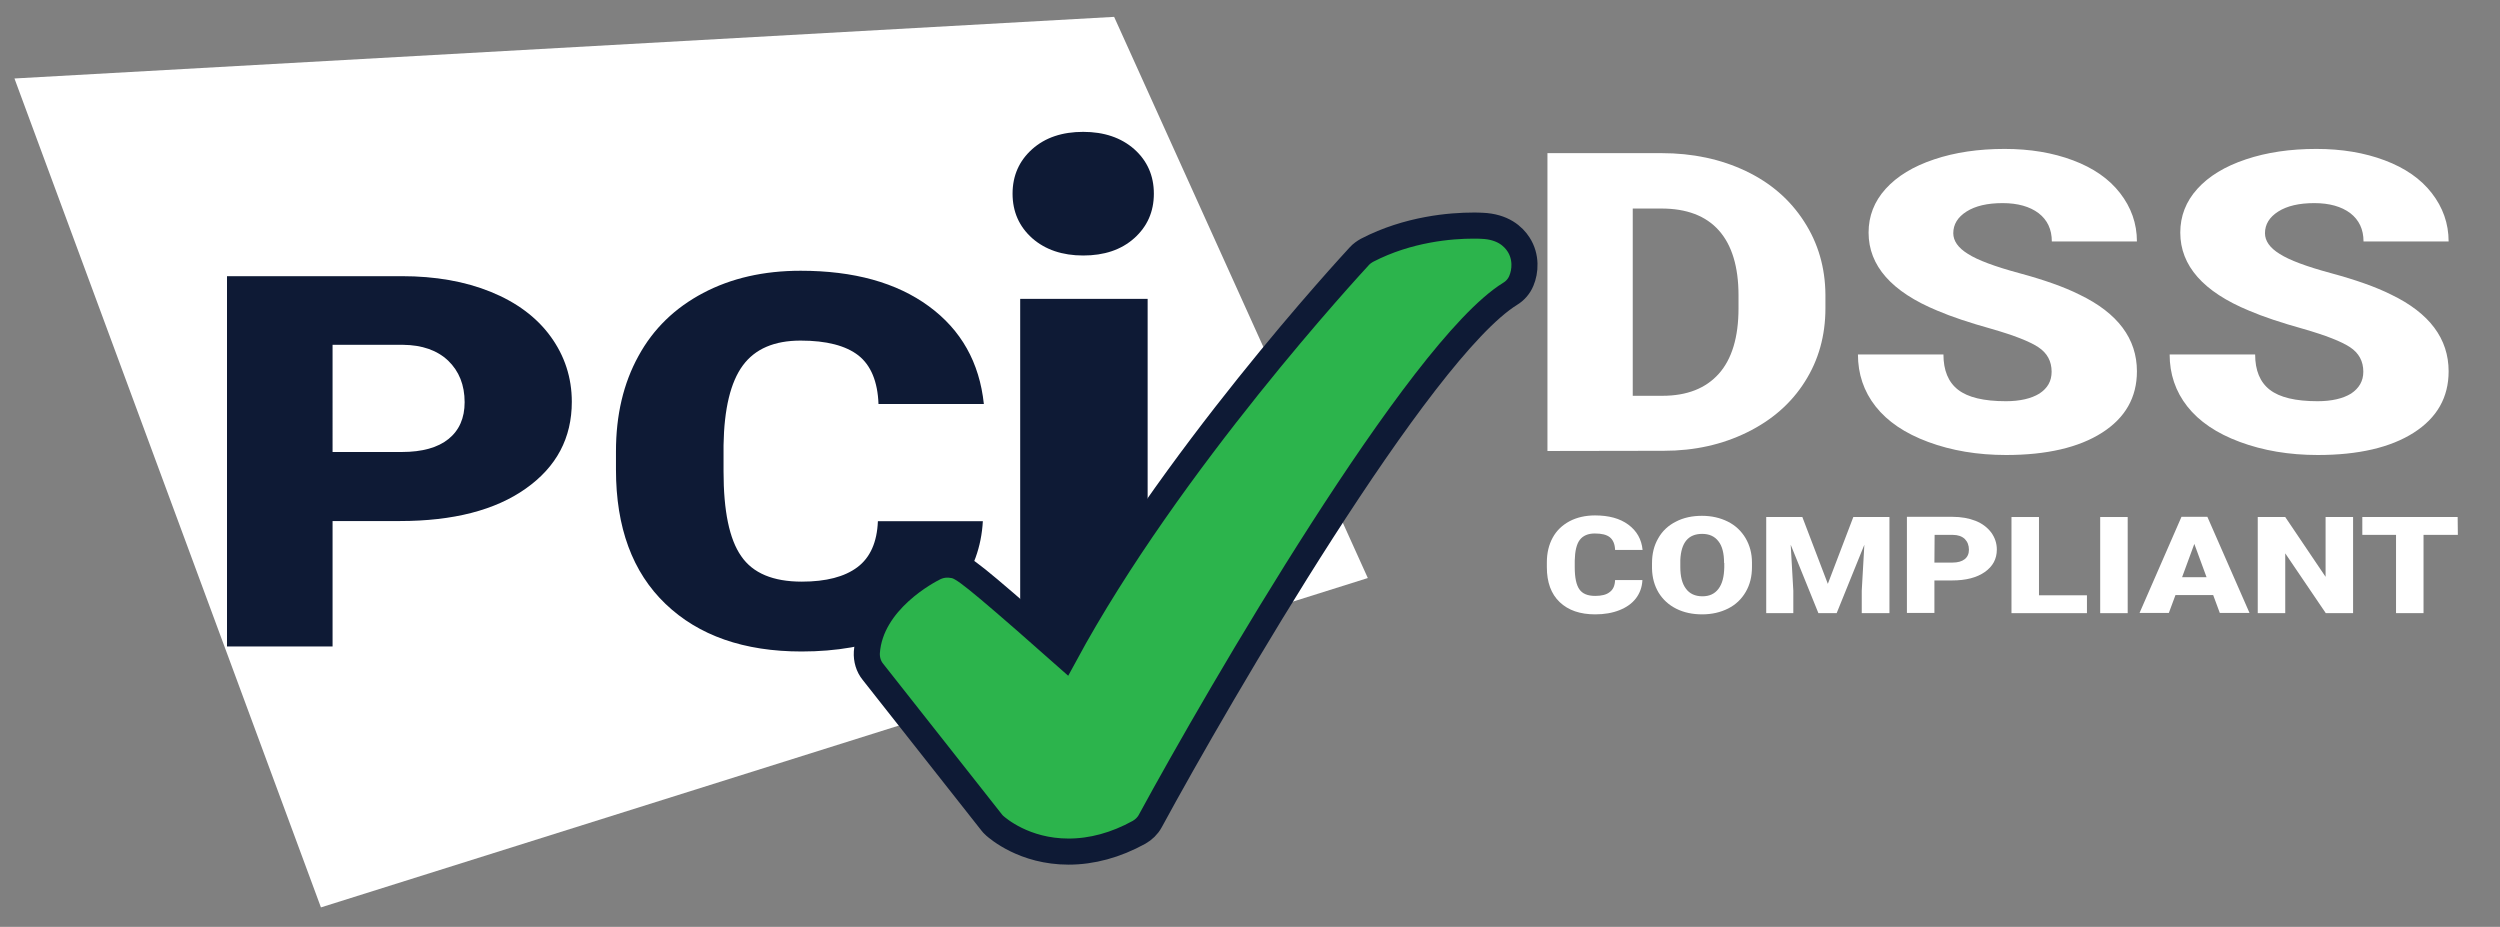
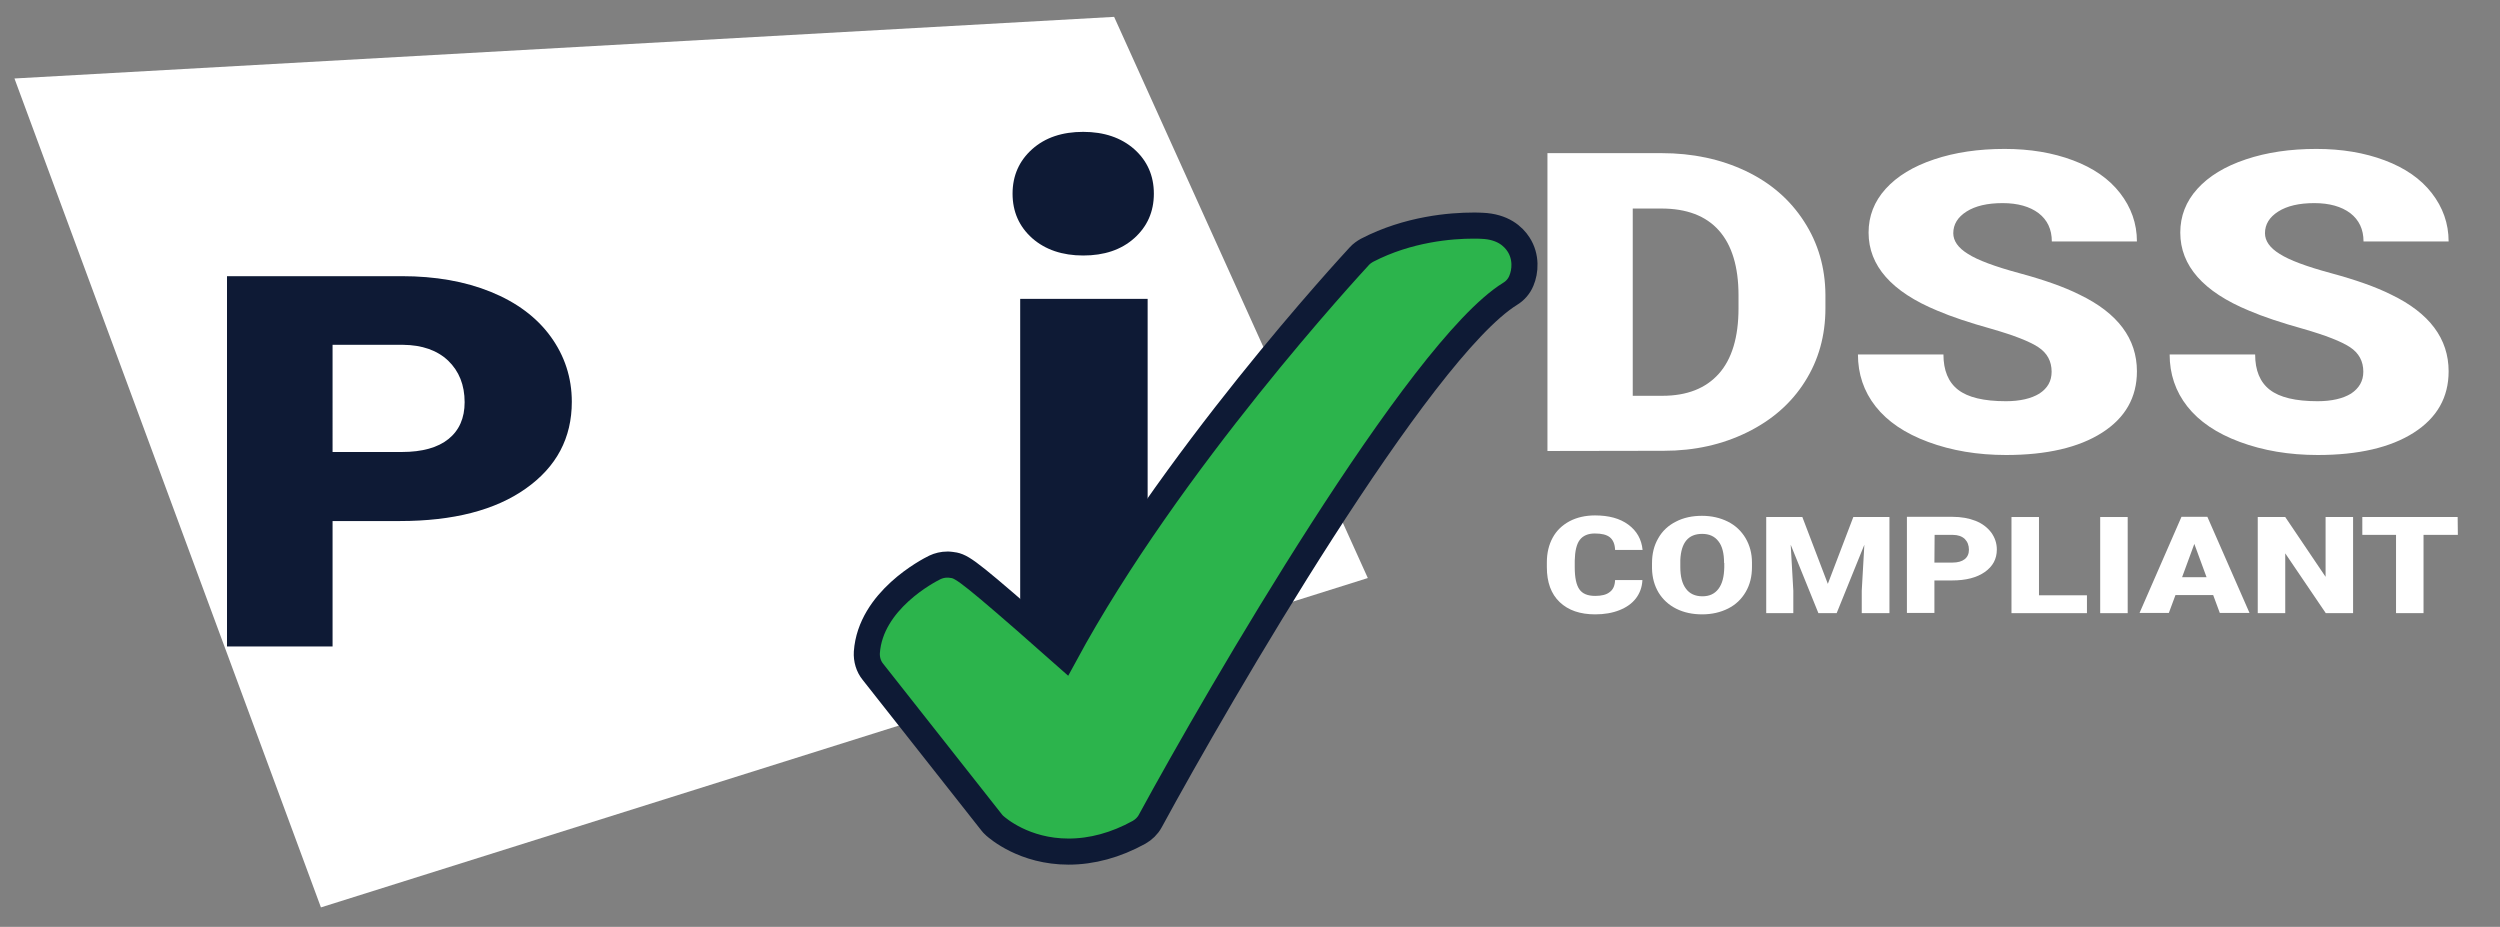
<svg xmlns="http://www.w3.org/2000/svg" version="1.1" id="svg" x="0px" y="0px" viewBox="0 0 1245.6 461.8" style="enable-background:new 0 0 1245.6 461.8;" xml:space="preserve">
  <rect x="0" y="0" width="1245.6" height="461.8" fill="#808080" stroke="none" />
  <style type="text/css">
	.st0{fill-rule:evenodd;clip-rule:evenodd;fill:#FFFFFF;}
	.st1{fill:#0E1A35;}
	.st2{fill-rule:evenodd;clip-rule:evenodd;fill:#2CB44C;stroke:#0E1A35;stroke-width:13;stroke-miterlimit:10;}
	.st3{fill:#FFFFFF;}
</style>
  <polygon class="st0" points="555.1,8.4 7.2,39.1 159.9,452.1 681.5,288 " />
  <g>
    <path class="st1" d="M165.7,259.5v62.6h-52.6V137.6h87.1c16.7,0,31.5,2.6,44.3,7.8c12.8,5.2,22.8,12.6,29.8,22.2   c7,9.6,10.6,20.5,10.6,32.6c0,18-7.6,32.4-22.9,43.2c-15.2,10.8-36.2,16.2-62.8,16.2h-33.5V259.5z M165.7,225.2h34.5   c10.2,0,18-2.2,23.3-6.5s8-10.4,8-18.3c0-8.6-2.8-15.5-8.2-20.7c-5.5-5.2-13-7.8-22.5-7.9h-35.1L165.7,225.2L165.7,225.2z" />
-     <path class="st1" d="M489.7,259.6c-0.7,12.8-4.8,24.2-12.3,34s-18,17.5-31.6,22.9s-29,8.1-46.4,8.1c-28.7,0-51.3-7.9-67.8-23.7   c-16.5-15.8-24.7-38.1-24.7-66.9v-9.1c0-18.1,3.7-33.9,11.2-47.5c7.4-13.6,18.2-24,32.2-31.4s30.2-11.1,48.6-11.1   c26.5,0,47.8,5.9,63.9,17.7s25.2,28,27.4,48.7h-52.5c-0.4-11.2-3.8-19.3-10-24.2c-6.3-4.9-15.9-7.4-28.8-7.4   c-13.1,0-22.7,4.1-28.8,12.4c-6.1,8.3-9.3,21.5-9.6,39.7v13.1c0,19.7,2.9,33.8,8.8,42.2c5.8,8.5,15.9,12.7,30.2,12.7   c12.1,0,21.3-2.4,27.7-7.2c6.4-4.8,9.8-12.5,10.2-22.9h52.3L489.7,259.6L489.7,259.6z" />
  </g>
  <g>
    <path class="st1" d="M504.5,96.5c0-9,3.3-16.4,9.8-22.2c6.5-5.8,15-8.6,25.4-8.6s18.9,2.9,25.4,8.6c6.5,5.8,9.8,13.2,9.8,22.2   s-3.3,16.4-9.8,22.2c-6.5,5.8-15,8.6-25.4,8.6s-18.9-2.9-25.4-8.6C507.8,112.9,504.5,105.5,504.5,96.5z M571.8,352.2h-63.5V148.9   h63.5V352.2z" />
  </g>
  <g>
    <path class="st2" d="M532.4,424.3c-22.1,0-35.3-11.6-36.8-12.9c-0.6-0.5-1.1-1.1-1.5-1.6l-59.2-75.1c-2.2-2.7-3.2-6.2-3-9.7   c1.8-25.8,30.6-40.7,33.9-42.3c1.9-0.9,4-1.4,6.2-1.4c0.6,0,1.1,0,1.7,0.1c4.9,0.6,6.2,0.8,37.3,27.9c7.1,6.2,14.2,12.5,19.4,17.1   c52.4-96.8,143-194.5,146.9-198.8c1.1-1.2,2.4-2.1,3.8-2.9c20.6-10.7,42.1-12.3,53-12.3c1.5,0,2.9,0,4.3,0.1   c10.4,0.4,15.6,5.3,18.2,9.3c4,6.2,3.4,13.4,1.4,18.1c-1.1,2.7-3.1,5-5.6,6.5c-45.3,28.1-144.8,199.2-179.3,262.7   c-1.3,2.4-3.3,4.3-5.6,5.6C555.9,421.1,544,424.3,532.4,424.3z" />
  </g>
  <g>
    <path class="st3" d="M771,224.7V76.3h56.8c15.6,0,29.6,3,42,8.9s22.1,14.3,29.1,25.2c7,10.8,10.5,23,10.6,36.4v6.8   c0,13.6-3.4,25.8-10.2,36.5c-6.8,10.8-16.4,19.2-28.8,25.3c-12.4,6.1-26.2,9.2-41.5,9.2L771,224.7L771,224.7z M813.5,103.9v93.3   h14.8c12.2,0,21.6-3.7,28.1-11s9.8-18.2,9.8-32.6v-6.4c0-14.3-3.3-25.1-9.8-32.4s-16.1-10.9-28.6-10.9   C827.8,103.9,813.5,103.9,813.5,103.9z" />
    <path class="st3" d="M1022.2,185.2c0-5.2-2.2-9.3-6.6-12.2c-4.4-2.9-12.1-5.9-23.2-9.1c-11.1-3.1-20.1-6.1-27.1-9.1   c-22.8-9.4-34.3-22.4-34.3-38.9c0-8.2,2.8-15.5,8.5-21.8c5.7-6.3,13.7-11.2,24.2-14.7c10.4-3.5,22.1-5.2,35.1-5.2   c12.7,0,24,1.9,34.1,5.7c10.1,3.8,17.9,9.2,23.4,16.3s8.4,15.1,8.4,24.1h-42.4c0-6-2.2-10.7-6.6-14.1c-4.4-3.3-10.4-5-17.9-5   c-7.6,0-13.6,1.4-18,4.2c-4.4,2.8-6.6,6.4-6.6,10.8c0,3.8,2.4,7.3,7.3,10.3c4.8,3.1,13.4,6.3,25.6,9.6c12.2,3.3,22.2,6.8,30,10.7   c19.1,9.2,28.6,22,28.6,38.2c0,13-5.8,23.2-17.4,30.6c-11.6,7.4-27.6,11.1-47.8,11.1c-14.3,0-27.2-2.2-38.8-6.5   s-20.3-10.2-26.2-17.7s-8.8-16.2-8.8-25.9h42.6c0,7.9,2.4,13.8,7.3,17.6c4.9,3.8,12.8,5.7,23.8,5.7c7,0,12.6-1.3,16.7-3.8   C1020.2,193.4,1022.2,189.9,1022.2,185.2z" />
    <path class="st3" d="M1177.5,185.2c0-5.2-2.2-9.3-6.6-12.2s-12.1-5.9-23.2-9.1c-11.1-3.1-20.1-6.1-27.1-9.1   c-22.8-9.4-34.3-22.4-34.3-38.9c0-8.2,2.8-15.5,8.5-21.8c5.7-6.3,13.7-11.2,24.2-14.7c10.4-3.5,22.1-5.2,35.1-5.2   c12.7,0,24,1.9,34.1,5.7c10.1,3.8,17.9,9.2,23.4,16.3s8.4,15.1,8.4,24.1h-42.4c0-6-2.2-10.7-6.6-14.1c-4.4-3.3-10.4-5-17.9-5   c-7.6,0-13.6,1.4-18,4.2c-4.4,2.8-6.6,6.4-6.6,10.8c0,3.8,2.4,7.3,7.3,10.3c4.8,3.1,13.4,6.3,25.6,9.6s22.2,6.8,30,10.7   c19.1,9.2,28.6,22,28.6,38.2c0,13-5.8,23.2-17.4,30.6c-11.6,7.4-27.6,11.1-47.8,11.1c-14.3,0-27.2-2.2-38.8-6.5   c-11.6-4.3-20.3-10.2-26.2-17.7c-5.9-7.5-8.8-16.2-8.8-25.9h42.6c0,7.9,2.4,13.8,7.3,17.6s12.8,5.7,23.8,5.7c7,0,12.6-1.3,16.7-3.8   C1175.4,193.4,1177.5,189.9,1177.5,185.2z" />
    <path class="st3" d="M818.3,289.3c-0.2,3.3-1.3,6.3-3.2,8.8c-2,2.6-4.7,4.5-8.2,5.9s-7.6,2.1-12.1,2.1c-7.5,0-13.4-2-17.7-6.1   s-6.4-9.9-6.4-17.4v-2.4c0-4.7,1-8.8,2.9-12.3s4.7-6.2,8.4-8.2c3.6-1.9,7.9-2.9,12.7-2.9c6.9,0,12.4,1.5,16.6,4.6   c4.2,3.1,6.6,7.3,7.1,12.6h-13.7c-0.1-2.9-1-5-2.6-6.3s-4.1-1.9-7.5-1.9s-5.9,1.1-7.5,3.2s-2.4,5.6-2.5,10.3v3.4   c0,5.1,0.8,8.8,2.3,10.9c1.5,2.2,4.1,3.3,7.9,3.3c3.2,0,5.6-0.6,7.2-1.9c1.7-1.2,2.6-3.2,2.7-6h13.6V289.3z" />
    <path class="st3" d="M872.9,282.5c0,4.7-1,8.8-3.1,12.4s-5,6.4-8.8,8.3s-8.1,2.9-12.9,2.9s-9.1-0.9-12.9-2.8s-6.7-4.6-8.8-8   c-2.1-3.5-3.2-7.5-3.3-12v-2.7c0-4.7,1-8.8,3.1-12.4c2-3.6,5-6.4,8.8-8.3c3.8-2,8.2-2.9,13-2.9s9.1,1,12.9,2.9   c3.8,1.9,6.7,4.7,8.8,8.2c2.1,3.6,3.2,7.6,3.2,12.2V282.5z M859,280.5c0-4.8-0.9-8.4-2.8-10.8c-1.9-2.5-4.6-3.7-8.1-3.7   c-6.9,0-10.5,4.3-10.9,13v3.5c0,4.7,0.9,8.3,2.8,10.8c1.8,2.5,4.6,3.8,8.2,3.8c3.5,0,6.1-1.2,8-3.7s2.8-6,2.9-10.7v-2.2L859,280.5   L859,280.5z" />
    <path class="st3" d="M898,257.6l12.7,33.3l12.7-33.3h18v47.9h-13.8v-11.2l1.3-22.9l-13.8,34.1H906l-13.8-34.1l1.3,22.9v11.2H880   v-47.9H898z" />
    <path class="st3" d="M963.8,289.2v16.2h-13.7v-47.9h22.7c4.3,0,8.2,0.7,11.5,2s5.9,3.3,7.8,5.8c1.8,2.5,2.8,5.3,2.8,8.5   c0,4.7-2,8.4-6,11.2c-4,2.8-9.4,4.2-16.3,4.2L963.8,289.2L963.8,289.2z M963.8,280.3h9c2.7,0,4.7-0.6,6.1-1.7   c1.4-1.1,2.1-2.7,2.1-4.7c0-2.2-0.7-4-2.1-5.4c-1.4-1.3-3.4-2-5.9-2h-9.1L963.8,280.3L963.8,280.3z" />
    <path class="st3" d="M1015.9,296.6h23.9v8.9h-37.6v-47.9h13.7L1015.9,296.6L1015.9,296.6z" />
    <path class="st3" d="M1060.1,305.5h-13.7v-47.9h13.7V305.5z" />
    <path class="st3" d="M1102.7,296.5h-18.8l-3.3,8.9H1066l20.9-47.9h12.9l21,47.9H1106L1102.7,296.5z M1087.2,287.6h12.2l-6.1-16.6   L1087.2,287.6z" />
    <path class="st3" d="M1172.4,305.5h-13.6l-20.2-29.8v29.8h-13.7v-47.9h13.7l20.1,29.8v-29.8h13.7V305.5z" />
    <path class="st3" d="M1224.6,266.5h-17.1v39h-13.7v-39H1177v-8.9h47.5L1224.6,266.5L1224.6,266.5z" />
  </g>
</svg>